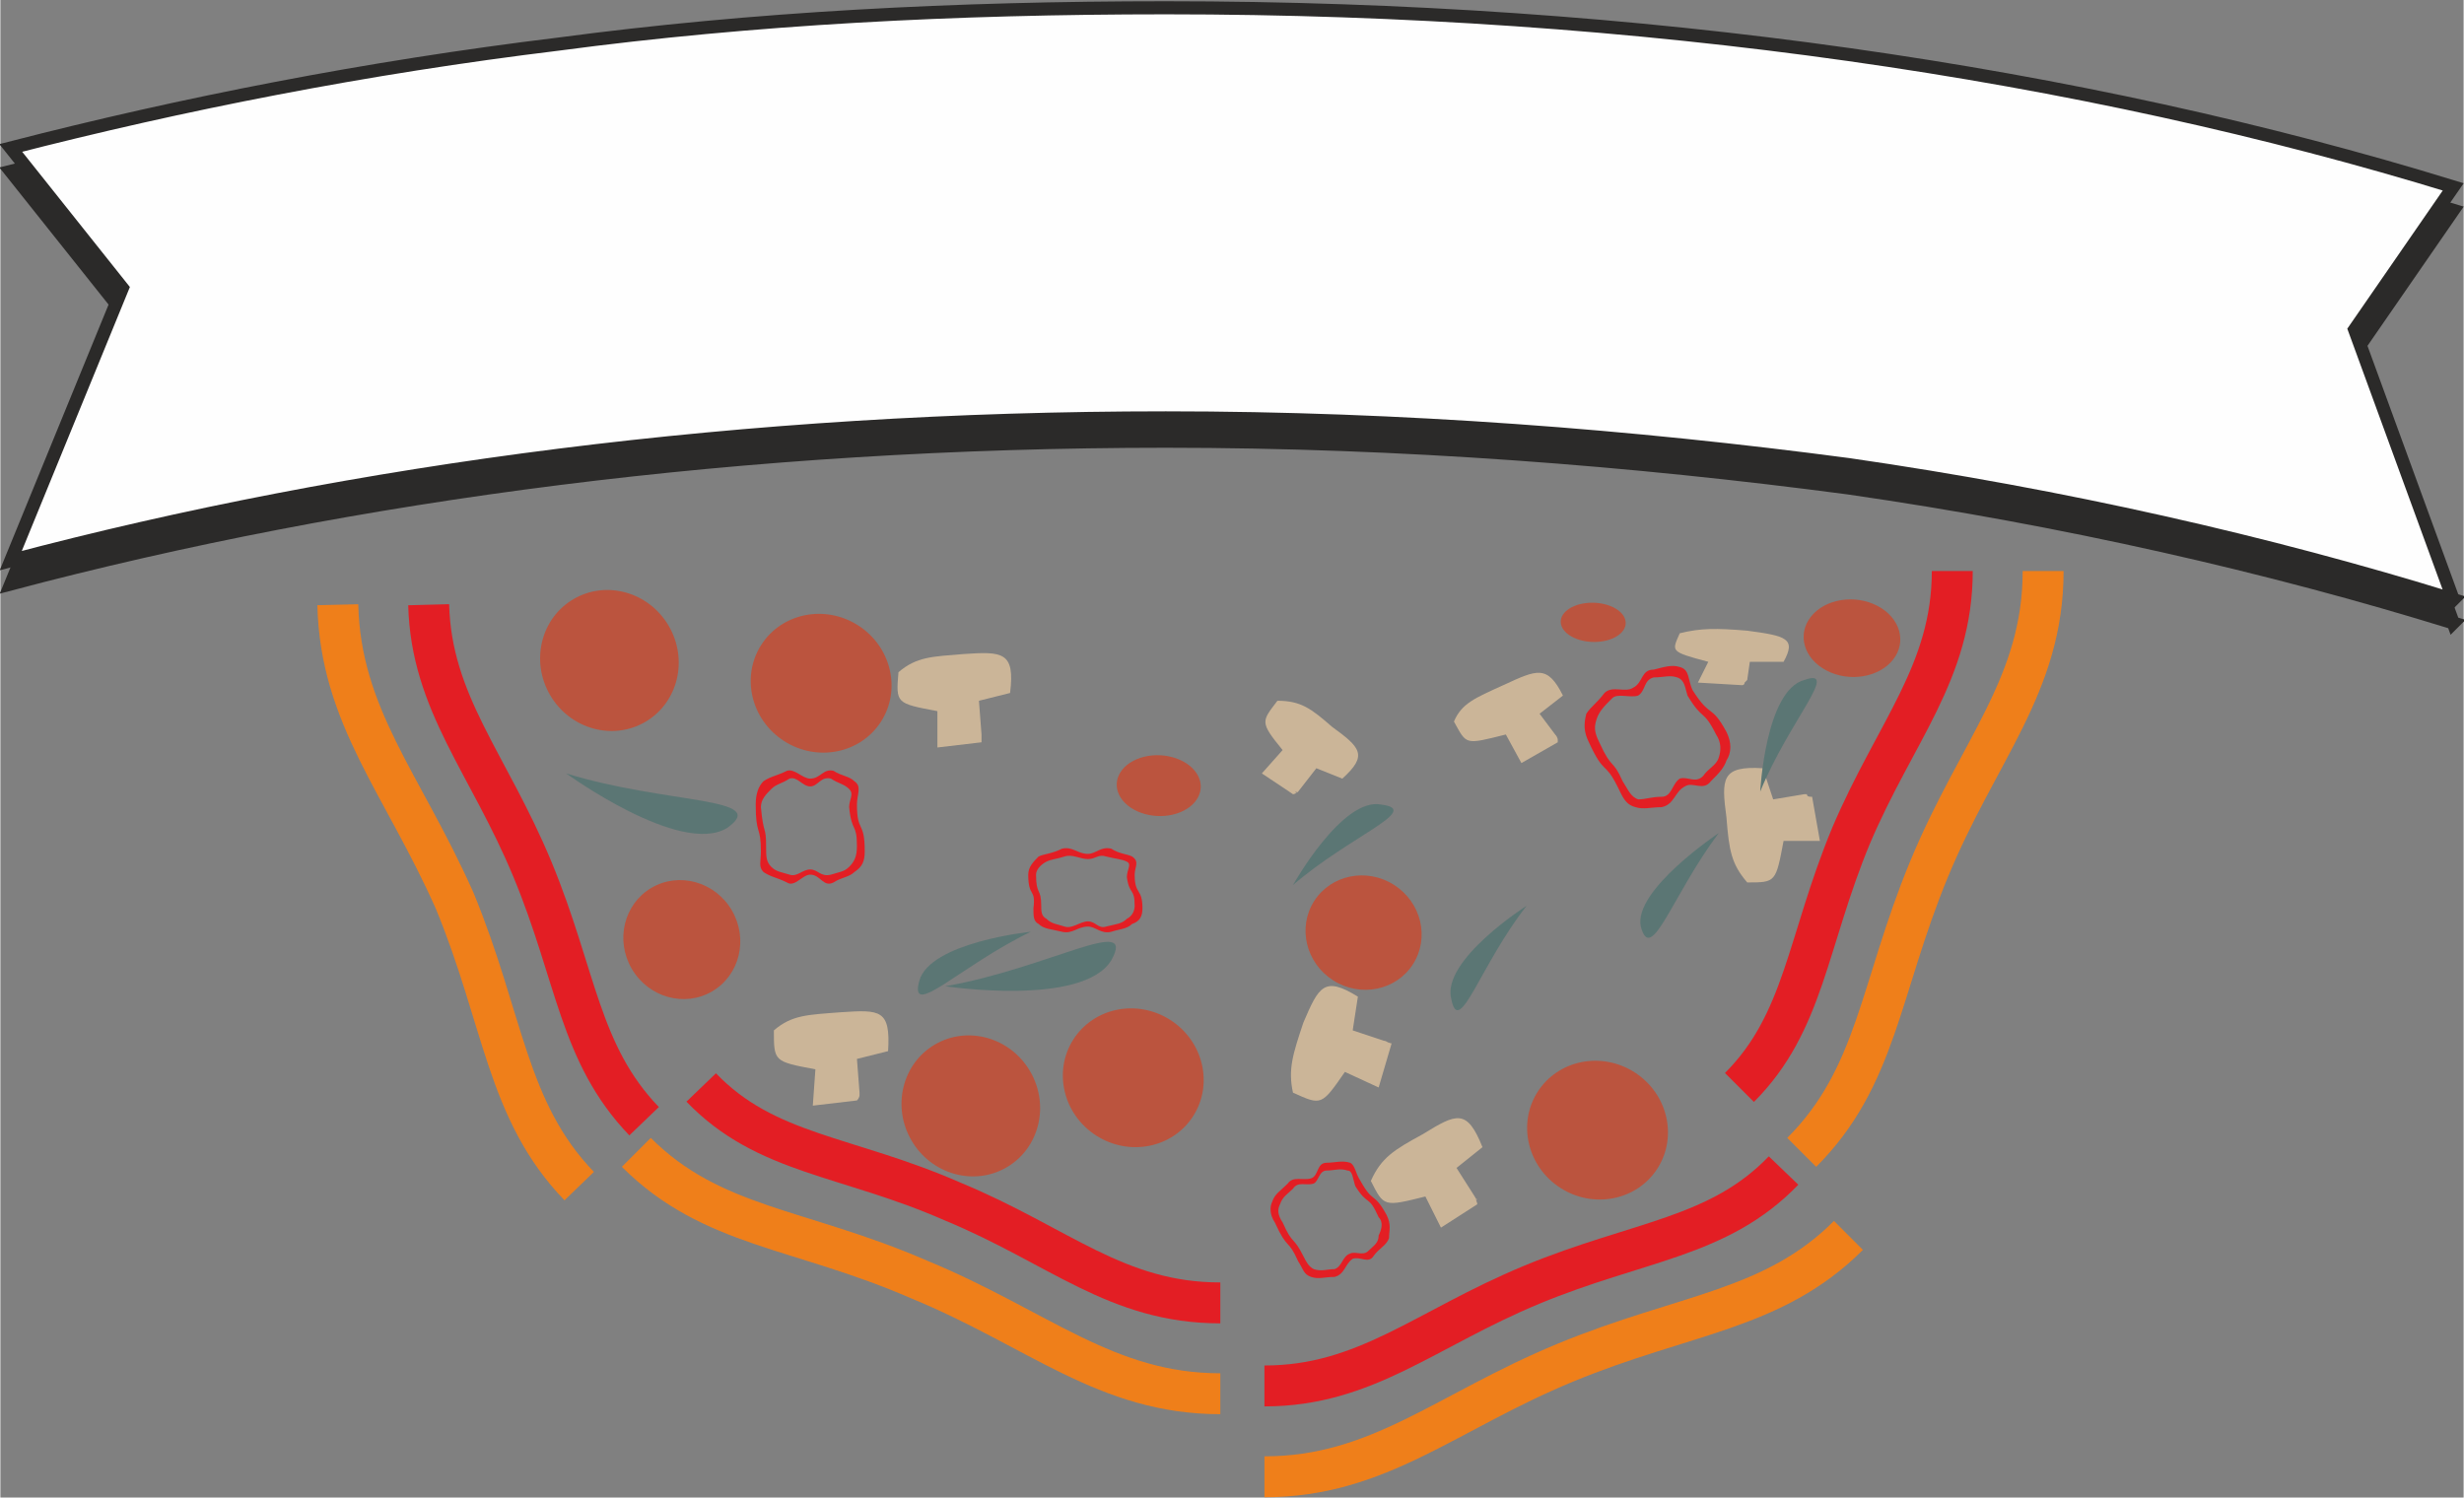
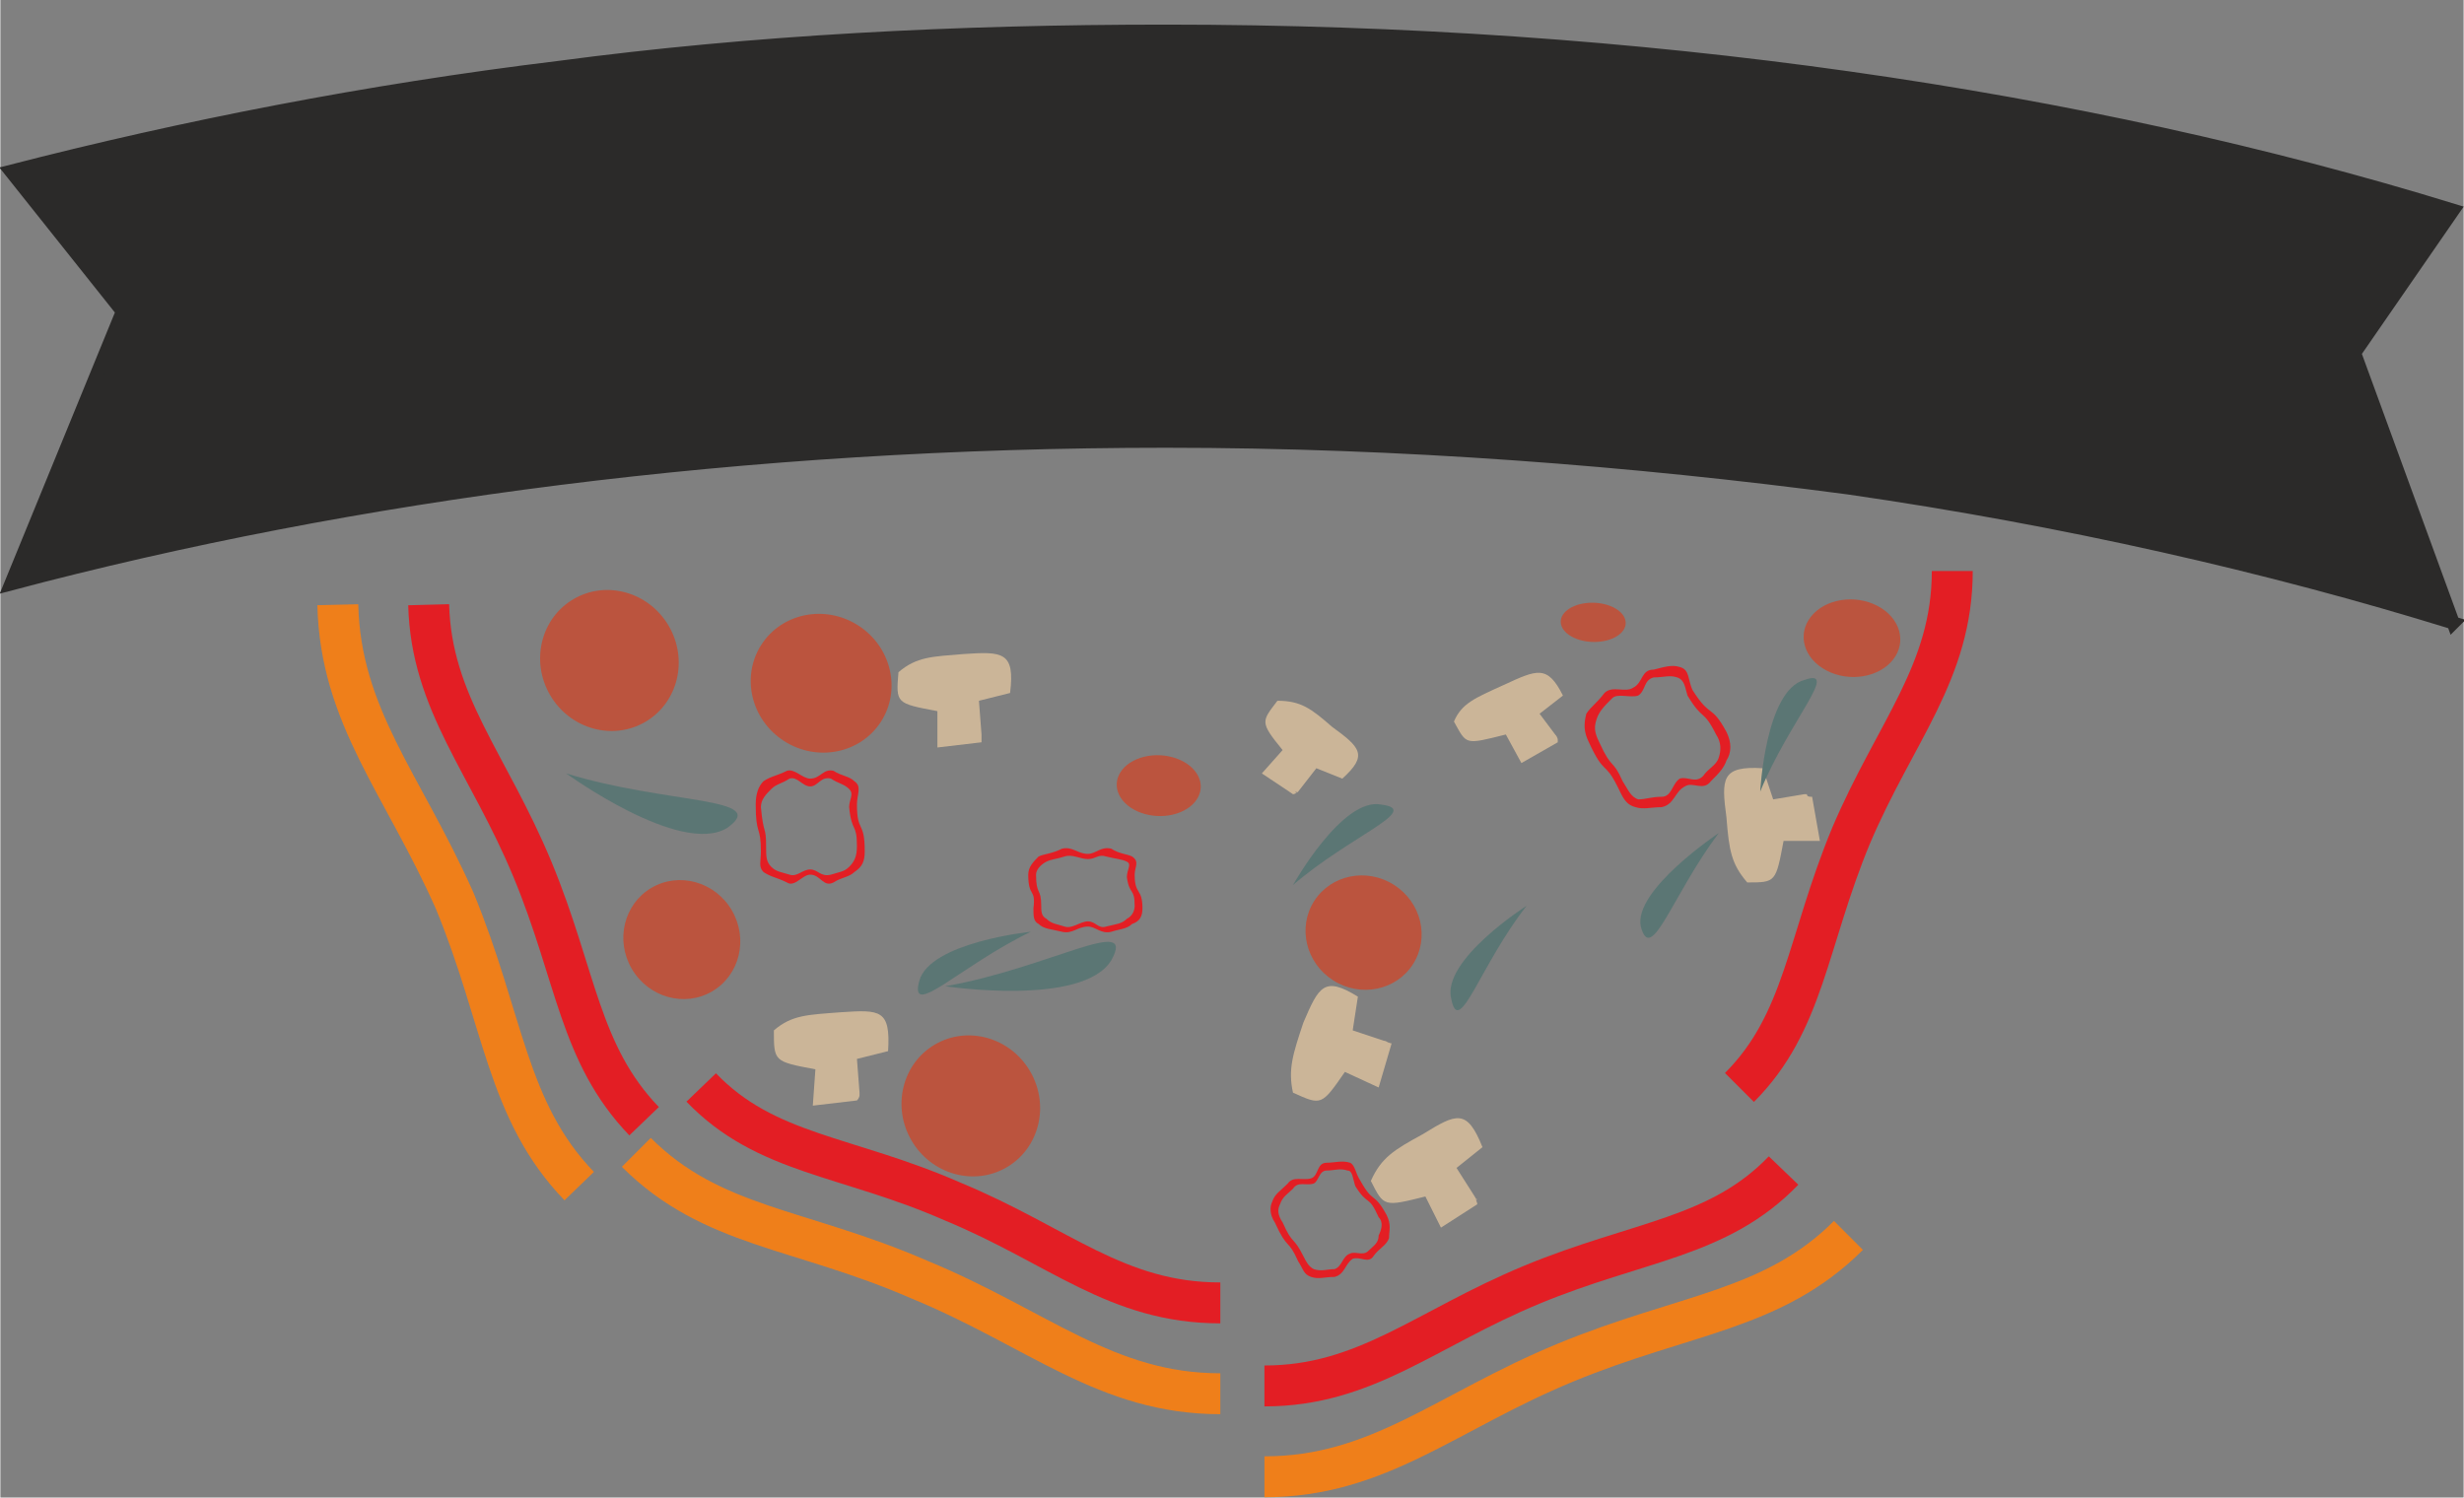
<svg xmlns="http://www.w3.org/2000/svg" xml:space="preserve" width="1.484in" height="0.902in" version="1.1" style="shape-rendering:geometricPrecision; text-rendering:geometricPrecision; image-rendering:optimizeQuality; fill-rule:evenodd; clip-rule:evenodd" viewBox="0 0 949 577">
  <rect x="0" y="0" width="949" height="577" fill="#808080" stroke="none" />
  <defs>
    <style type="text/css">
   
    .str6 {stroke:#2B2A29;stroke-width:5.037}
    .str2 {stroke:#EF7F1A;stroke-width:15.762}
    .str1 {stroke:#EF7F1A;stroke-width:15.762}
    .str0 {stroke:#EF7F1A;stroke-width:15.762}
    .str5 {stroke:#E31E24;stroke-width:15.765}
    .str4 {stroke:#E31E24;stroke-width:15.765}
    .str3 {stroke:#E31E24;stroke-width:15.765}
    .fil0 {fill:none}
    .fil6 {fill:#FEFEFE}
    .fil5 {fill:#2B2A29}
    .fil2 {fill:#BB543E}
    .fil4 {fill:#E31E24}
    .fil3 {fill:#5B7674}
    .fil1 {fill:#CBB598}
   
  </style>
  </defs>
  <g id="Layer_x0020_1">
    <path class="fil0 str0" d="M223 457c-28,-29 -29,-64 -48,-110 -20,-45 -44,-71 -45,-114" />
    <path class="fil0 str1" d="M470 537c-44,0 -70,-25 -116,-44 -46,-20 -80,-20 -109,-49" />
    <path class="fil0 str2" d="M712 476c-29,29 -63,30 -109,49 -46,19 -72,44 -116,44" />
-     <path class="fil0 str1" d="M787 220c0,44 -25,69 -44,115 -19,46 -20,80 -49,109" />
    <path class="fil0 str3" d="M248 432c-25,-26 -26,-56 -43,-97 -17,-41 -39,-64 -40,-102" />
    <path class="fil0 str4" d="M470 502c-40,0 -62,-22 -103,-39 -41,-18 -72,-18 -97,-44" />
    <path class="fil0 str5" d="M687 451c-25,26 -56,27 -97,44 -41,17 -64,39 -103,39" />
    <path class="fil0 str4" d="M752 220c0,39 -22,62 -39,102 -17,41 -18,72 -43,97" />
    <path class="fil1" d="M298 397c0,12 0,12 16,15l-1 14 17 -2c1,-1 1,-2 1,-2 0,0 0,-1 0,-1l-1 -13 12 -3c1,-16 -3,-16 -18,-15 -13,1 -19,1 -26,7z" />
    <path class="fil1" d="M498 421c11,5 11,5 20,-8l13 6 5 -17c-1,0 -2,-1 -1,0 0,0 -1,-1 -2,-1l-12 -4 2 -13c-13,-8 -15,-4 -21,10 -4,12 -6,18 -4,27z" />
    <ellipse class="fil2" transform="matrix(0.688 -0.403 0.403 0.688 262.532 362.022)" rx="28" ry="29" />
    <ellipse class="fil2" transform="matrix(0.815 -0.478 0.478 0.815 373.872 426.1)" rx="28" ry="29" />
    <ellipse class="fil2" transform="matrix(0.494 -0.206 0.29 0.352 446.275 302.7)" rx="28" ry="29" />
    <path class="fil3" d="M498 341c0,0 19,-34 34,-31 16,2 -12,12 -34,31z" />
    <path class="fil3" d="M397 359c0,0 -39,4 -43,19 -4,15 16,-6 43,-19z" />
    <path class="fil1" d="M346 259c-1,12 -1,12 15,15l0 14 17 -2c0,-1 0,-2 0,-2 0,1 0,-1 0,-1l-1 -13 12 -3c2,-16 -3,-16 -18,-15 -12,1 -18,1 -25,7z" />
    <path class="fil3" d="M218 298c0,0 44,32 62,21 17,-12 -23,-9 -62,-21z" />
    <path class="fil4" d="M419 329c3,0 5,-3 9,-2 3,2 6,2 8,3 3,2 1,4 1,7 0,8 3,5 3,13 0,3 -1,5 -4,6 -2,2 -5,2 -8,3 -4,1 -6,-2 -9,-2 -4,0 -6,3 -10,2 -4,-1 -7,-1 -9,-3 -2,-1 -2,-3 -2,-6 1,-8 -2,-4 -2,-13 0,-3 2,-5 4,-7 2,-1 5,-1 9,-3 4,-1 6,2 10,2zm0 2c3,0 4,-2 7,-1 4,1 6,1 8,2 2,1 0,3 0,6 1,7 3,4 3,11 0,2 -1,4 -3,5 -2,2 -4,2 -8,3 -3,1 -4,-2 -7,-2 -3,0 -6,3 -9,2 -3,-1 -5,-1 -7,-3 -2,-1 -2,-3 -2,-5 0,-7 -2,-4 -2,-12 0,-2 2,-4 4,-5 2,-1 4,-1 7,-2 3,-1 6,1 9,1z" />
    <path class="fil4" d="M312 300c4,0 5,-4 9,-3 3,2 6,2 8,4 3,2 1,5 1,9 0,11 3,6 3,18 0,4 -1,6 -4,8 -2,2 -5,2 -8,4 -4,2 -5,-3 -9,-3 -3,0 -6,5 -9,3 -4,-2 -6,-2 -9,-4 -2,-2 -1,-4 -1,-8 0,-10 -2,-6 -2,-18 0,-4 1,-7 3,-9 3,-2 5,-2 9,-4 3,-1 6,3 9,3zm0 3c3,0 4,-4 8,-3 3,2 5,2 7,4 2,2 0,4 0,7 1,10 3,6 3,15 0,4 -1,6 -3,8 -2,2 -4,2 -7,3 -4,1 -5,-2 -8,-2 -3,0 -5,3 -8,2 -3,-1 -5,-1 -7,-3 -2,-2 -2,-4 -2,-8 0,-8 -1,-4 -2,-15 0,-3 2,-5 4,-7 2,-2 4,-2 7,-4 3,-1 5,3 8,3z" />
    <ellipse class="fil2" transform="matrix(0.815 -0.478 0.478 0.815 234.64 254.485)" rx="28" ry="29" />
    <path class="fil1" d="M492 270c-6,8 -7,8 2,19l-8 9 12 8c1,0 2,-1 1,-1 0,1 1,0 1,0l7 -9 10 4c10,-9 7,-12 -4,-20 -8,-7 -12,-10 -21,-10z" />
    <path class="fil1" d="M528 455c5,10 5,10 21,6l6 12 14 -9c0,-1 -1,-2 0,-2 0,1 -1,-1 -1,-1l-7 -11 10 -8c-6,-15 -10,-13 -23,-5 -11,6 -16,9 -20,18z" />
    <path class="fil1" d="M673 340c11,0 11,0 14,-16l14 0 -3 -17c-1,0 -2,0 -2,-1 1,0 -1,0 -1,0l-12 2 -4 -12c-16,-1 -16,4 -14,19 1,13 2,18 8,25z" />
-     <ellipse class="fil2" transform="matrix(0.509 -0.796 0.796 0.509 436.46 415.26)" rx="28" ry="29" />
-     <ellipse class="fil2" transform="matrix(0.509 -0.796 0.796 0.509 615.332 435.443)" rx="28" ry="29" />
    <ellipse class="fil2" transform="matrix(0.509 -0.796 0.796 0.509 316.21 263.25)" rx="28" ry="29" />
    <path class="fil3" d="M678 305c0,0 2,-39 17,-43 14,-5 -6,16 -17,43z" />
    <path class="fil3" d="M588 349c0,0 -33,21 -29,36 3,15 11,-13 29,-36z" />
    <path class="fil1" d="M560 278c5,9 4,9 20,5l6 11 14 -8c0,-1 0,-2 0,-1 0,0 0,-1 -1,-2l-6 -8 9 -7c-6,-12 -10,-10 -23,-4 -11,5 -16,7 -19,14z" />
    <path class="fil3" d="M364 380c0,0 53,8 64,-10 10,-18 -24,3 -64,10z" />
    <path class="fil4" d="M629 265c4,-2 3,-7 8,-7 4,-1 7,-2 10,-1 4,1 3,5 5,9 7,11 7,5 13,16 2,4 2,8 0,11 -1,3 -3,5 -6,8 -3,4 -7,0 -10,2 -4,2 -4,7 -9,8 -4,0 -7,1 -10,0 -4,-1 -5,-4 -7,-8 -5,-10 -5,-4 -11,-17 -2,-4 -2,-7 -1,-11 2,-3 4,-4 7,-8 3,-3 8,0 11,-2zm2 3c3,-2 2,-6 6,-7 4,0 6,-1 9,0 3,1 3,4 4,7 6,10 6,5 11,15 2,3 2,6 1,9 -1,3 -4,4 -6,7 -3,3 -6,0 -9,1 -3,2 -3,7 -7,7 -4,0 -6,1 -9,1 -3,-1 -4,-4 -6,-7 -4,-9 -4,-4 -9,-15 -2,-4 -2,-6 -1,-9 1,-3 3,-5 6,-8 2,-2 7,0 10,-1z" />
    <path class="fil4" d="M505 454c3,-1 2,-6 6,-6 3,0 6,-1 9,0 2,1 2,4 4,7 5,9 5,4 10,13 2,4 1,6 1,9 -1,3 -4,4 -6,7 -2,3 -5,0 -8,1 -3,2 -3,6 -7,7 -4,0 -6,1 -9,0 -3,-1 -3,-3 -5,-6 -4,-9 -4,-4 -9,-15 -2,-3 -2,-6 -1,-8 1,-3 3,-4 6,-7 2,-3 6,-1 9,-2zm1 2c2,-1 2,-5 5,-5 3,0 5,-1 8,0 2,0 2,3 3,6 5,8 5,3 9,12 2,2 1,5 0,7 0,3 -2,4 -4,6 -2,2 -5,0 -7,1 -3,1 -3,5 -6,6 -3,0 -5,1 -8,0 -2,-1 -3,-3 -4,-5 -4,-8 -4,-4 -8,-13 -2,-3 -2,-5 -1,-7 1,-3 3,-4 5,-6 2,-3 5,-1 8,-2z" />
    <ellipse class="fil2" transform="matrix(0.42 -0.656 0.656 0.42 525.196 359.333)" rx="28" ry="29" />
-     <path class="fil1" d="M647 244c-3,7 -4,7 11,11l-4 8 17 1c1,0 1,-1 1,-1 0,0 1,-1 1,-1l1 -7 13 0c5,-9 1,-10 -14,-12 -12,-1 -18,-1 -26,1z" />
    <path class="fil3" d="M662 321c0,0 -33,22 -30,36 4,15 12,-12 30,-36z" />
    <ellipse class="fil2" transform="matrix(0.235 -0.225 0.367 0.144 613.665 239.788)" rx="28" ry="29" />
    <ellipse class="fil2" transform="matrix(0.35 -0.445 0.546 0.285 713.351 245.894)" rx="28" ry="29" />
    <path class="fil5 str6" d="M945 240l-38 -104 38 -55c-143,-44 -313,-69 -496,-69 -81,0 -159,4 -234,14 -74,9 -145,23 -211,40l43 54 -43 105c132,-35 283,-55 445,-55 91,0 180,7 263,18 83,12 162,30 233,52z" />
-     <path class="fil6 str6" d="M945 231l-38 -104 38 -55c-143,-44 -313,-69 -496,-69 -81,0 -159,4 -234,14 -74,9 -145,23 -211,40l43 54 -43 105c132,-35 283,-55 445,-55 91,0 180,7 263,18 83,12 162,30 233,52z" />
  </g>
</svg>